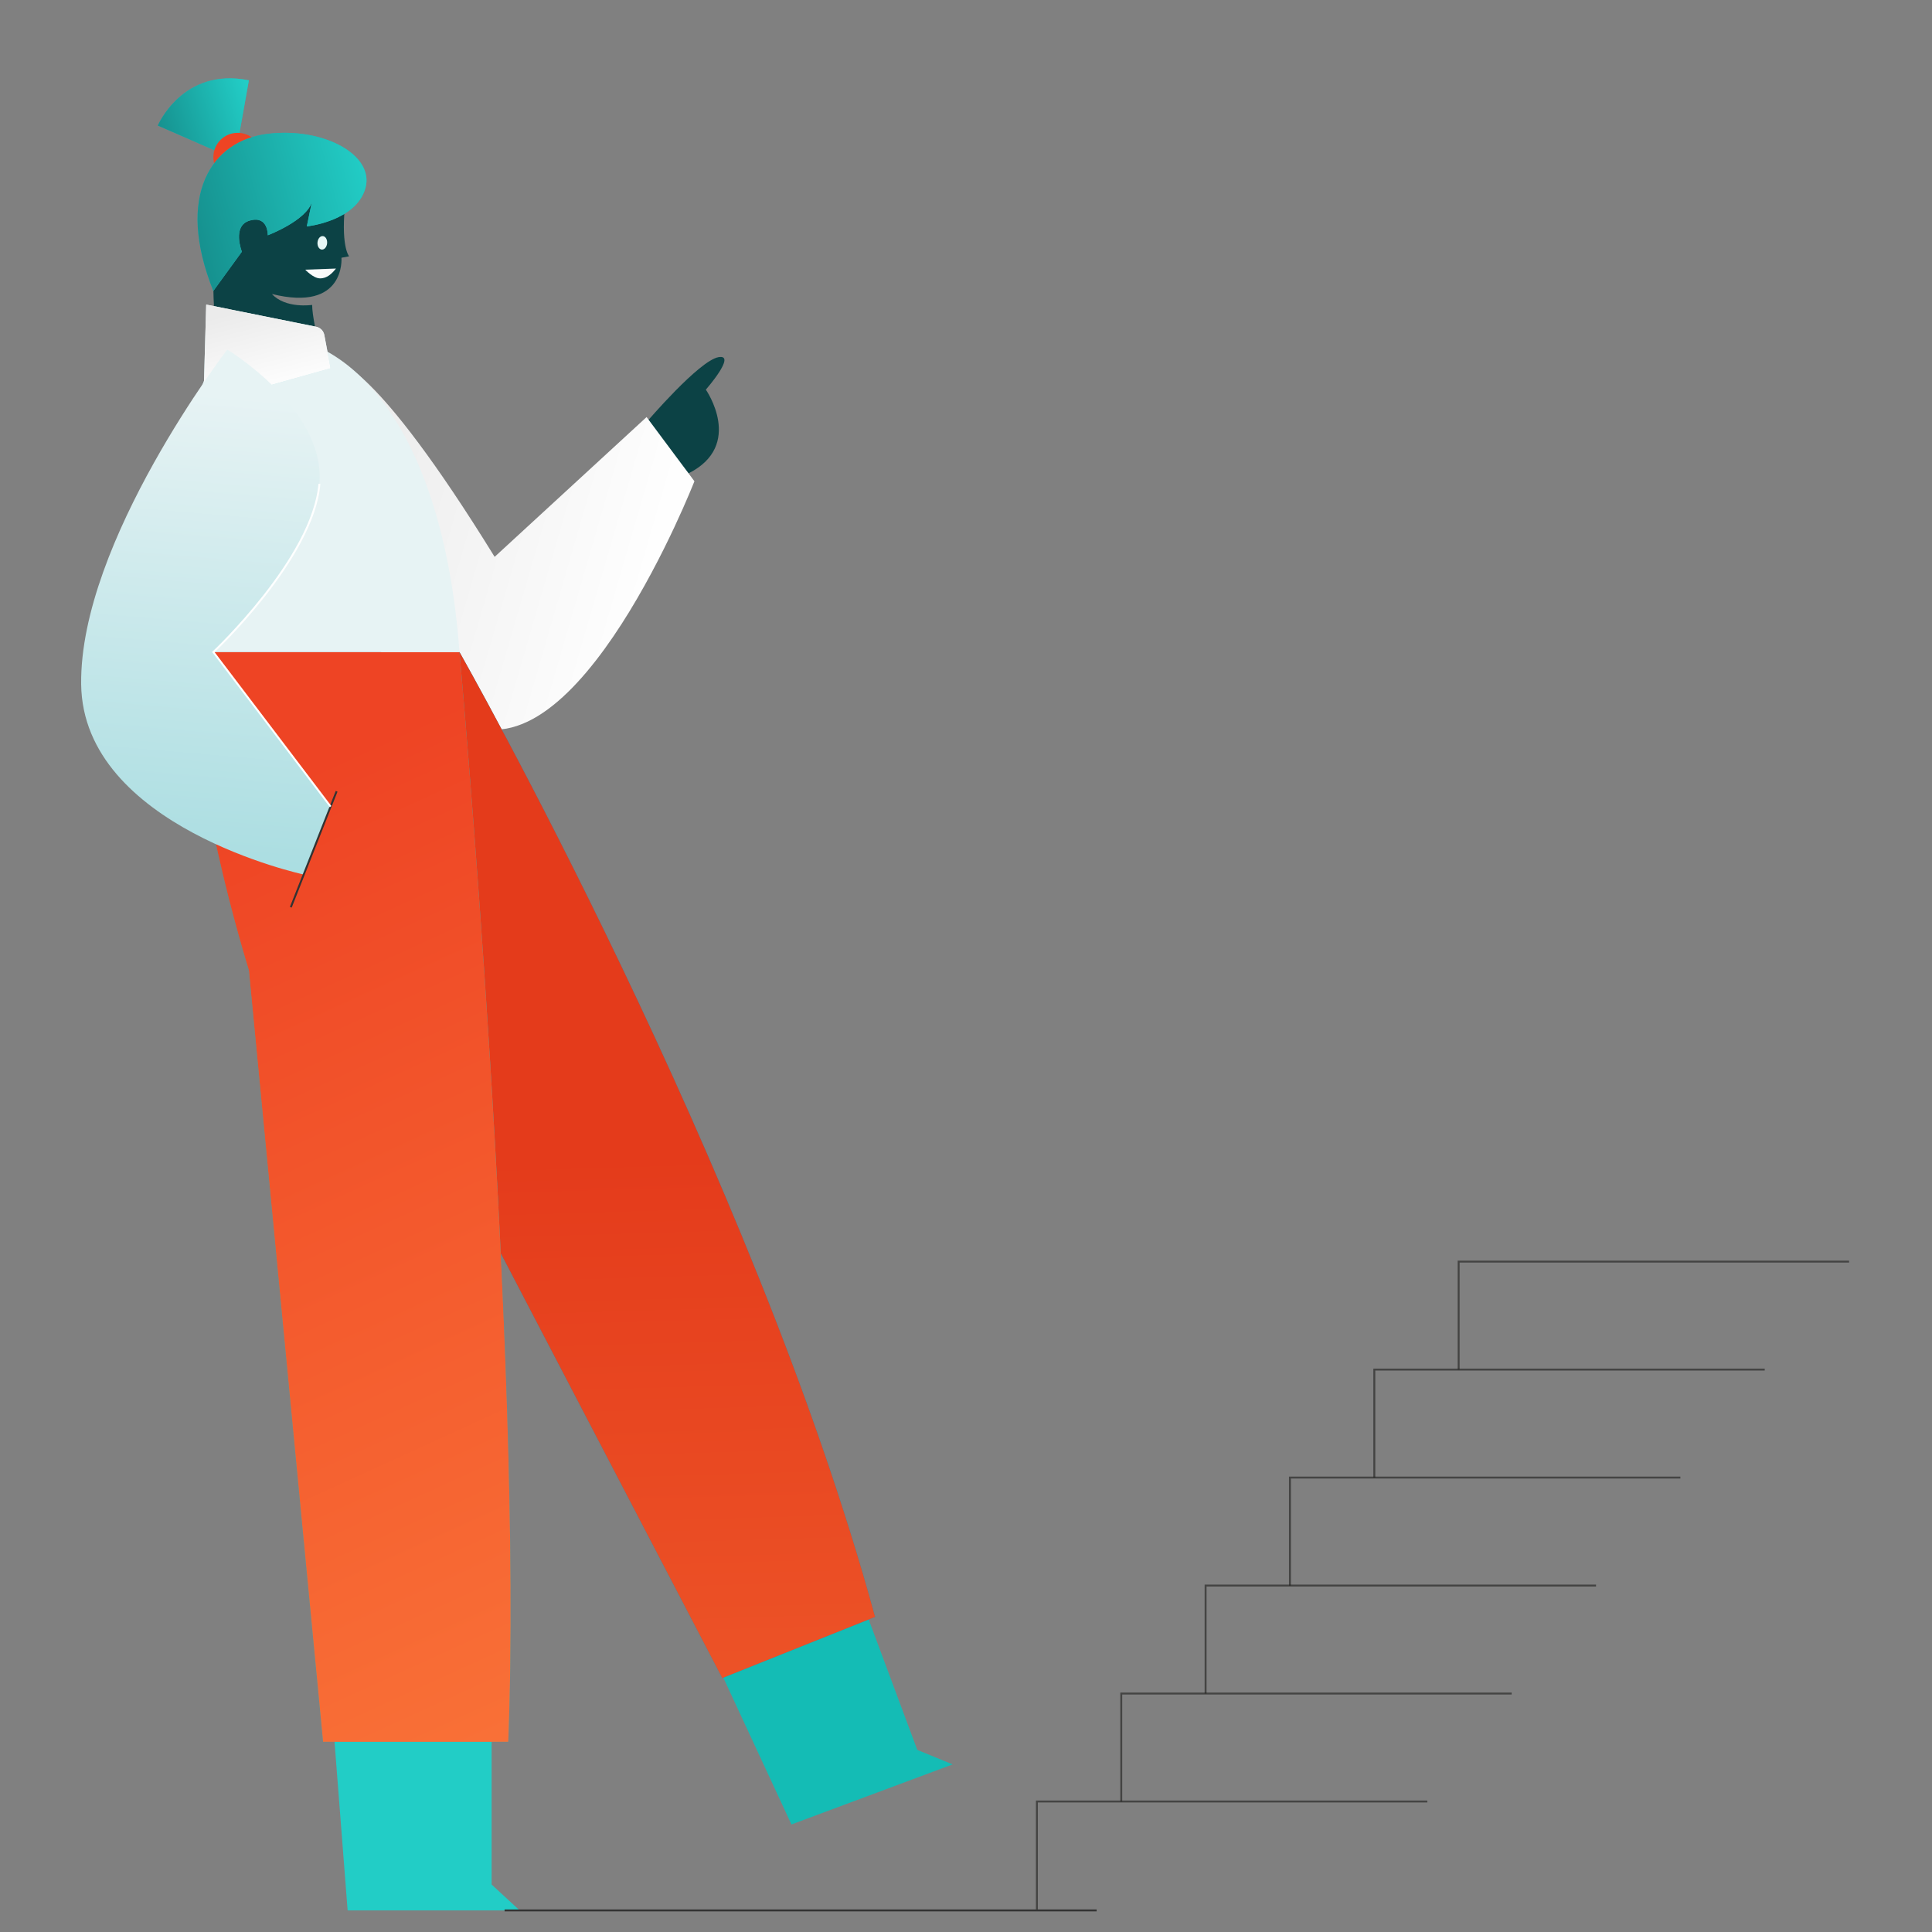
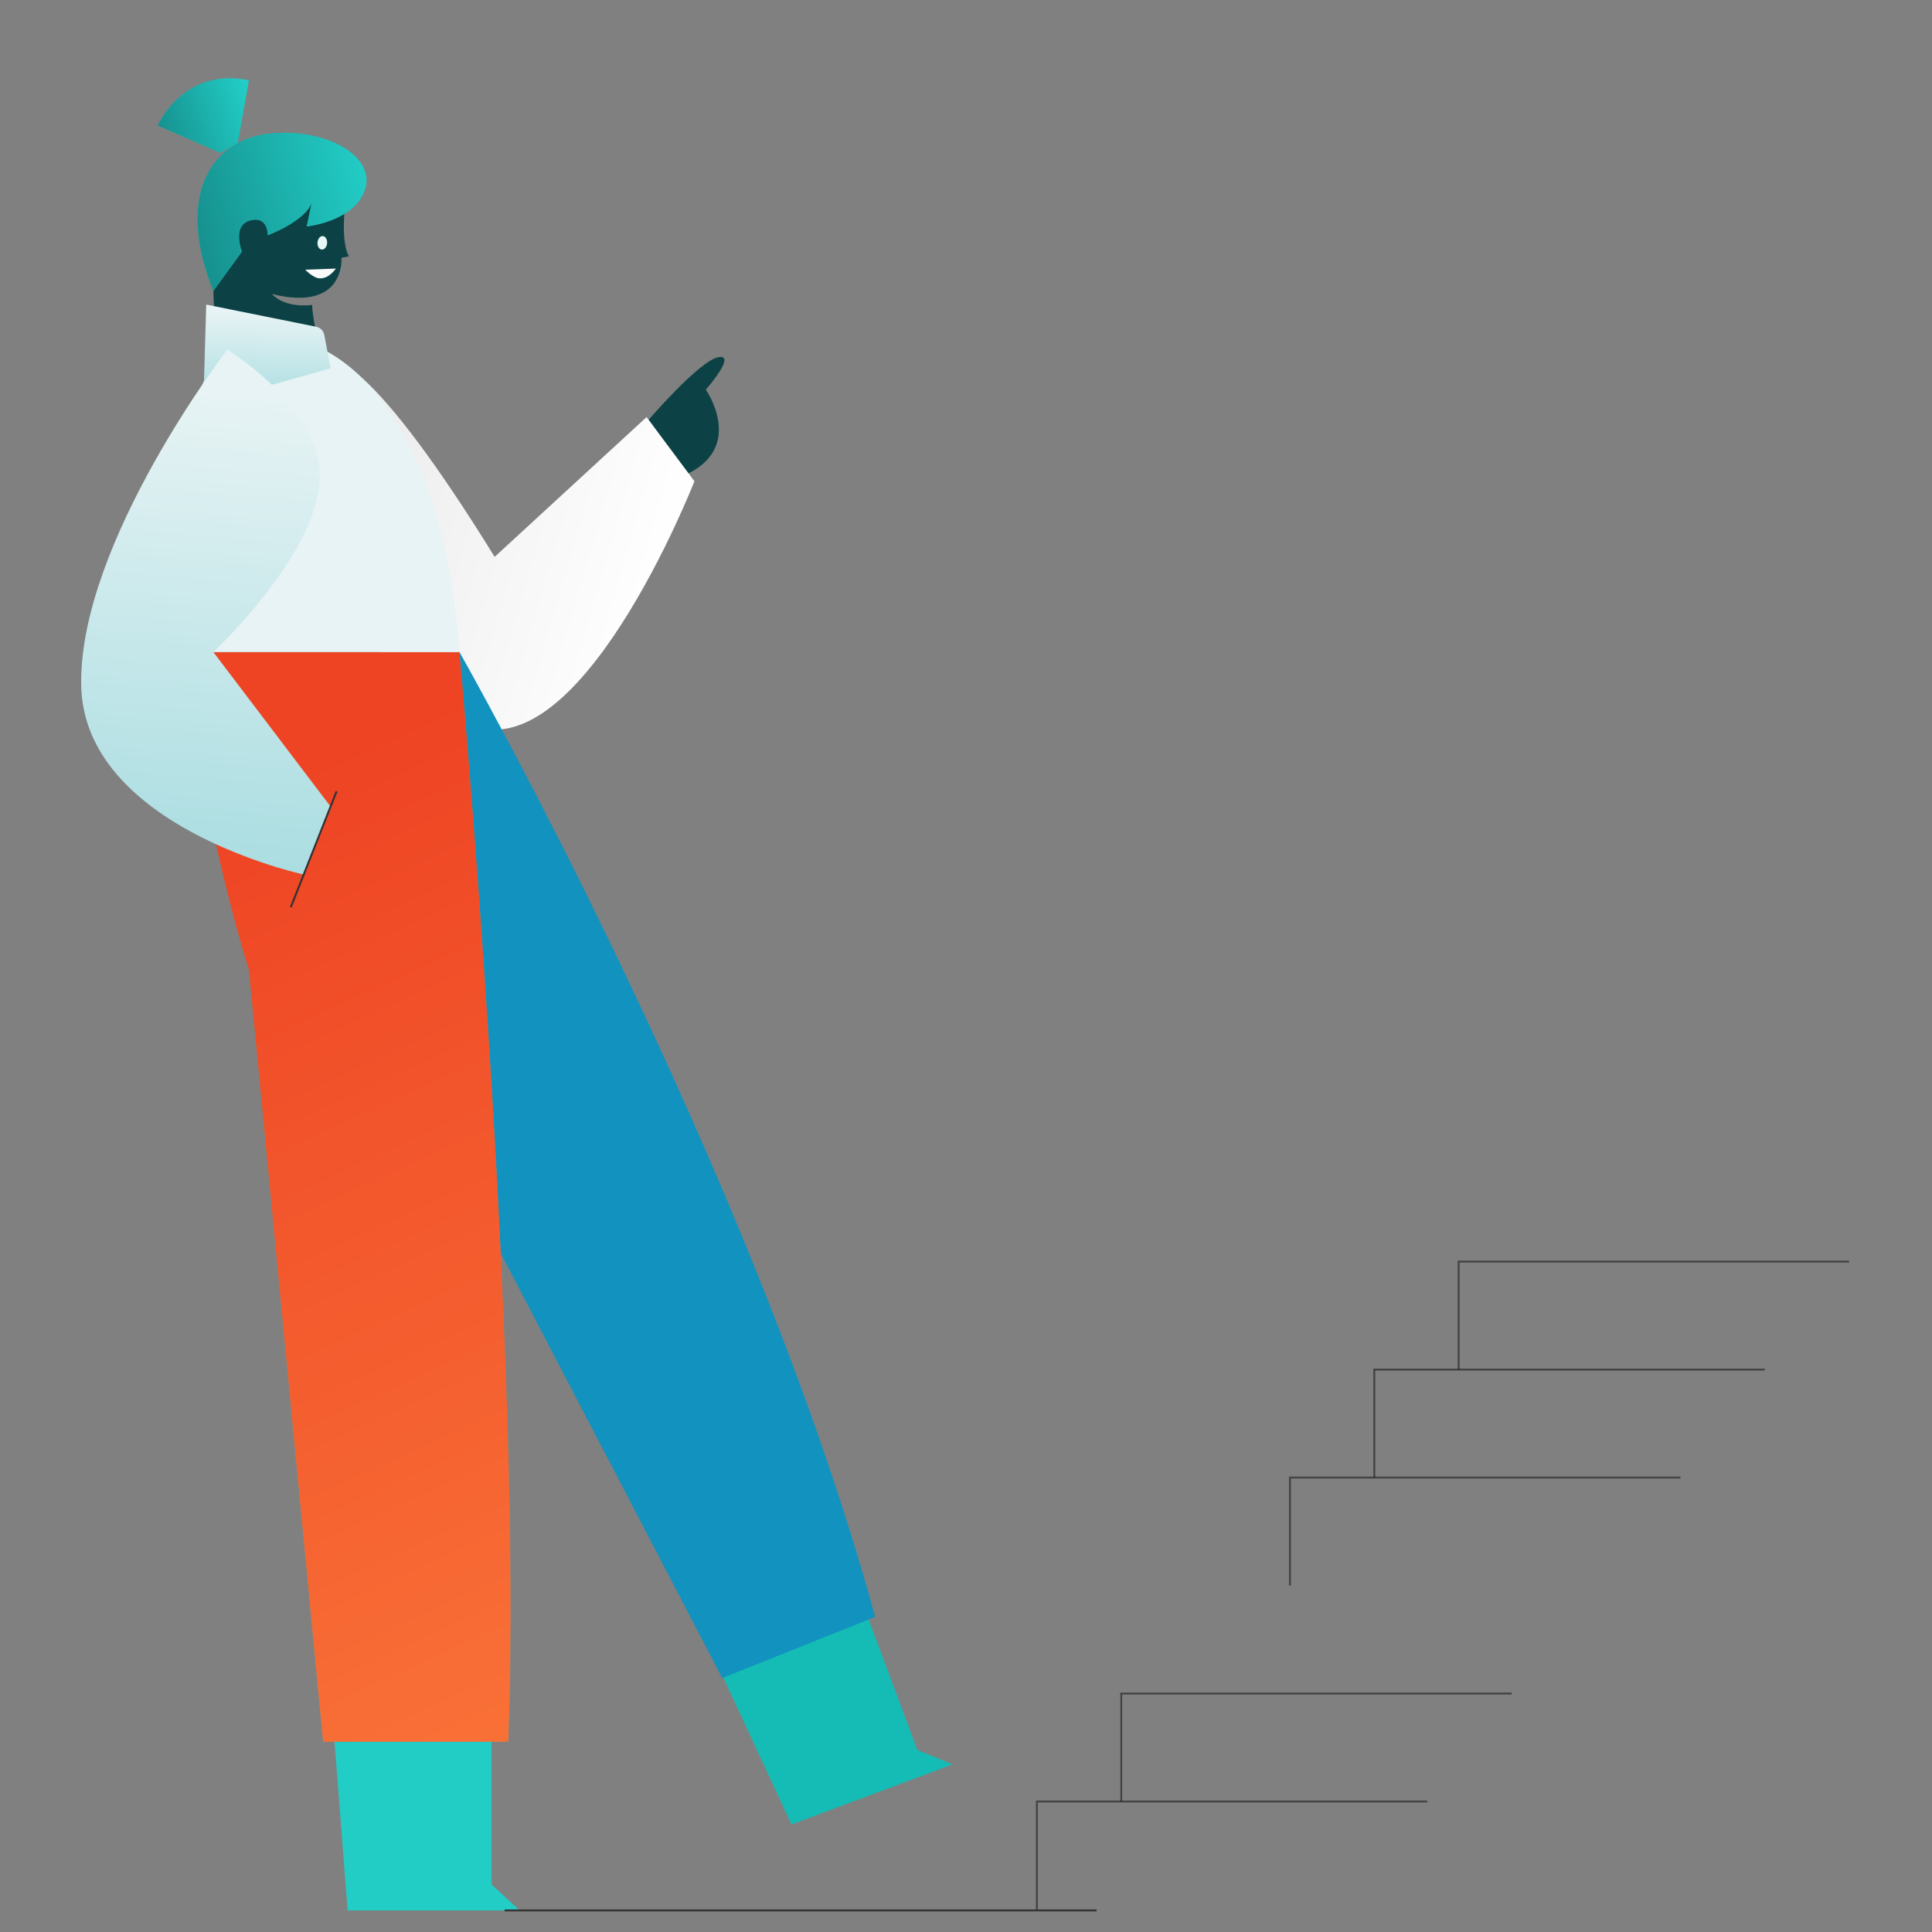
<svg xmlns="http://www.w3.org/2000/svg" width="334" height="334" viewBox="0 0 334 334" fill="none">
  <rect x="0" y="0" width="334" height="334" fill="#808080" stroke="none" />
  <path d="M124.227 61.743C127.421 61.192 122.025 67.36 122.025 67.36C122.025 67.36 128.717 76.955 119.033 81.831L111.782 72.977C111.782 72.977 120.862 62.32 124.227 61.743Z" fill="#0C4245" />
  <path d="M111.781 72.1L85.512 96.268C64.397 62.051 58.234 62.637 58.234 62.637L51.317 86.576C51.317 86.576 60.622 114.55 80.212 124.806C99.803 135.062 120.05 83.197 120.05 83.197L111.781 72.1Z" fill="url(#paint0_linear_3308_31683)" />
  <path d="M158.58 302.519L149.117 277.131L122.469 284.475L136.821 315.409L164.686 305.026L158.58 302.519Z" fill="#14BCB5" />
  <path d="M79.434 112.73L55.852 153.097L73.645 191.864L124.857 290.104L151.29 279.531C130.144 201.997 79.434 112.73 79.434 112.73Z" fill="#1192BF" />
-   <path d="M79.434 112.73L55.852 153.097L73.645 191.864L124.857 290.104L151.29 279.531C130.144 201.997 79.434 112.73 79.434 112.73Z" fill="url(#paint1_linear_3308_31683)" />
  <path d="M84.989 325.789V298.695L57.455 296.272L60.098 330.269H89.835L84.989 325.789Z" fill="#22CDC6" />
  <path d="M79.433 112.73H34.009C31.691 131.722 43.026 167.74 43.026 167.74L55.851 301.118H87.869C90.512 234.936 79.433 112.73 79.433 112.73Z" fill="#2FAFB2" />
  <path d="M79.433 112.73H34.009C31.691 131.722 43.026 167.74 43.026 167.74L55.851 301.118H87.869C90.512 234.936 79.433 112.73 79.433 112.73Z" fill="url(#paint2_linear_3308_31683)" />
  <path d="M38.071 26.412L27.277 21.707C27.277 21.707 31.573 11.574 43.027 13.887L41.084 24.755" fill="#2FAFB2" />
  <path d="M38.071 26.412L27.277 21.707C27.277 21.707 31.573 11.574 43.027 13.887L41.084 24.755" fill="url(#paint3_linear_3308_31683)" />
-   <path d="M41.085 31.359C43.403 31.359 45.283 29.479 45.283 27.16C45.283 24.842 43.403 22.962 41.085 22.962C38.766 22.962 36.886 24.842 36.886 27.16C36.886 29.479 38.766 31.359 41.085 31.359Z" fill="#EE4424" />
  <path d="M59.032 44.557L60.354 44.311C60.354 44.311 58.764 42.549 59.79 34.178C60.816 25.808 48.741 23.513 42.169 30.782C32.477 41.527 39.085 67.073 39.085 67.073H57.147C57.147 67.073 53.966 56.346 53.966 52.712C53.966 52.712 49.385 53.417 47.014 50.826C59.799 54.003 59.032 44.557 59.032 44.557Z" fill="#0C4245" />
  <path d="M58.086 46.427C57.389 47.278 56.548 48.169 55.264 48.121C54.129 48.078 52.772 46.622 52.772 46.622" fill="url(#paint4_linear_3308_31683)" />
  <ellipse cx="0.835" cy="1.169" rx="0.835" ry="1.169" transform="matrix(-0.997 -0.079 -0.079 0.997 56.645 40.88)" fill="#E6F7F6" />
  <path d="M87.231 330.269H189.585" stroke="#333333" stroke-width="0.334" />
  <path d="M42.869 58.249C26.424 60.892 34.01 112.73 34.01 112.73H79.433C76.499 72.787 59.319 55.606 42.869 58.249Z" fill="#E7F3F4" />
  <path d="M46.295 40.676C46.295 40.676 53.027 38.117 53.921 34.883L53.04 39.143C53.04 39.143 61.56 38.262 63.172 32.535C64.785 26.808 55.978 21.962 46.287 23.138C36.595 24.315 30.251 33.711 36.877 50.302L41.815 43.513C41.815 43.513 40.022 38.998 43.212 38.117C46.401 37.236 46.295 40.676 46.295 40.676Z" fill="#2FAFB2" />
  <path d="M46.295 40.676C46.295 40.676 53.027 38.117 53.921 34.883L53.04 39.143C53.04 39.143 61.56 38.262 63.172 32.535C64.785 26.808 55.978 21.962 46.287 23.138C36.595 24.315 30.251 33.711 36.877 50.302L41.815 43.513C41.815 43.513 40.022 38.998 43.212 38.117C46.401 37.236 46.295 40.676 46.295 40.676Z" fill="url(#paint5_linear_3308_31683)" />
  <path d="M54.658 56.487L35.649 52.654L35.155 69.835L57.151 63.668L56.072 57.941C55.946 57.211 55.384 56.633 54.658 56.487V56.487Z" fill="url(#paint6_linear_3308_31683)" />
-   <path d="M54.658 56.487L35.649 52.654L35.155 69.835L57.151 63.668L56.072 57.941C55.946 57.211 55.384 56.633 54.658 56.487V56.487Z" fill="url(#paint7_linear_3308_31683)" />
  <path d="M39.291 60.435C39.291 60.435 13.74 93.625 14.031 118.295C14.322 142.965 52.507 151.185 52.507 151.185L57.151 139.441L36.886 112.731C36.886 112.731 54.12 96.559 55.221 83.638C56.322 70.717 39.291 60.435 39.291 60.435Z" fill="url(#paint8_linear_3308_31683)" />
  <path d="M50.273 156.842L58.194 136.798" stroke="#333333" stroke-width="0.334" />
-   <path d="M57.151 139.441L36.886 112.731C36.886 112.731 54.12 96.559 55.221 83.638" stroke="white" stroke-width="0.334" />
  <path d="M179.257 330.109V311.44H246.752" stroke="#1D1D1B" stroke-opacity="0.6" stroke-width="0.334" />
  <path d="M193.841 311.44V292.776H261.336" stroke="#1D1D1B" stroke-opacity="0.6" stroke-width="0.334" />
-   <path d="M208.42 292.777V274.108H275.919" stroke="#1D1D1B" stroke-opacity="0.6" stroke-width="0.334" />
  <path d="M223.005 274.108V255.439H290.5" stroke="#1D1D1B" stroke-opacity="0.6" stroke-width="0.334" />
  <path d="M237.589 255.439V236.771H305.083" stroke="#1D1D1B" stroke-opacity="0.6" stroke-width="0.334" />
  <path d="M252.168 236.771V218.103H319.667" stroke="#1D1D1B" stroke-opacity="0.6" stroke-width="0.334" />
  <defs>
    <linearGradient id="paint0_linear_3308_31683" x1="61.773" y1="65.608" x2="117.108" y2="81.679" gradientUnits="userSpaceOnUse">
      <stop stop-color="#EBEBEB" />
      <stop offset="1" stop-color="#FEFEFE" />
    </linearGradient>
    <linearGradient id="paint1_linear_3308_31683" x1="62.691" y1="163.994" x2="71.687" y2="468.826" gradientUnits="userSpaceOnUse">
      <stop offset="0.122" stop-color="#E43B1B" />
      <stop offset="1" stop-color="#FD813E" />
    </linearGradient>
    <linearGradient id="paint2_linear_3308_31683" x1="33.632" y1="141.616" x2="129.299" y2="350.838" gradientUnits="userSpaceOnUse">
      <stop stop-color="#EE4424" />
      <stop offset="1" stop-color="#FD813E" />
    </linearGradient>
    <linearGradient id="paint3_linear_3308_31683" x1="5.032" y1="25.374" x2="42.221" y2="13.765" gradientUnits="userSpaceOnUse">
      <stop stop-color="#064246" />
      <stop offset="1" stop-color="#22CDC6" />
    </linearGradient>
    <linearGradient id="paint4_linear_3308_31683" x1="67.007" y1="46.271" x2="57.029" y2="40.599" gradientUnits="userSpaceOnUse">
      <stop stop-color="#EBEBEB" />
      <stop offset="1" stop-color="#FEFEFE" />
    </linearGradient>
    <linearGradient id="paint5_linear_3308_31683" x1="-7.116" y1="48.096" x2="63.358" y2="28.892" gradientUnits="userSpaceOnUse">
      <stop stop-color="#064246" />
      <stop offset="1" stop-color="#22CDC6" />
    </linearGradient>
    <linearGradient id="paint6_linear_3308_31683" x1="49.755" y1="54.207" x2="49.256" y2="69.934" gradientUnits="userSpaceOnUse">
      <stop stop-color="#E7F3F4" />
      <stop offset="1" stop-color="#A9DDE1" />
    </linearGradient>
    <linearGradient id="paint7_linear_3308_31683" x1="66.898" y1="47.423" x2="70.467" y2="61.742" gradientUnits="userSpaceOnUse">
      <stop stop-color="#EBEBEB" />
      <stop offset="1" stop-color="#FEFEFE" />
    </linearGradient>
    <linearGradient id="paint8_linear_3308_31683" x1="42.651" y1="68.638" x2="35.59" y2="151.185" gradientUnits="userSpaceOnUse">
      <stop stop-color="#E7F3F4" />
      <stop offset="1" stop-color="#A9DDE1" />
    </linearGradient>
  </defs>
</svg>